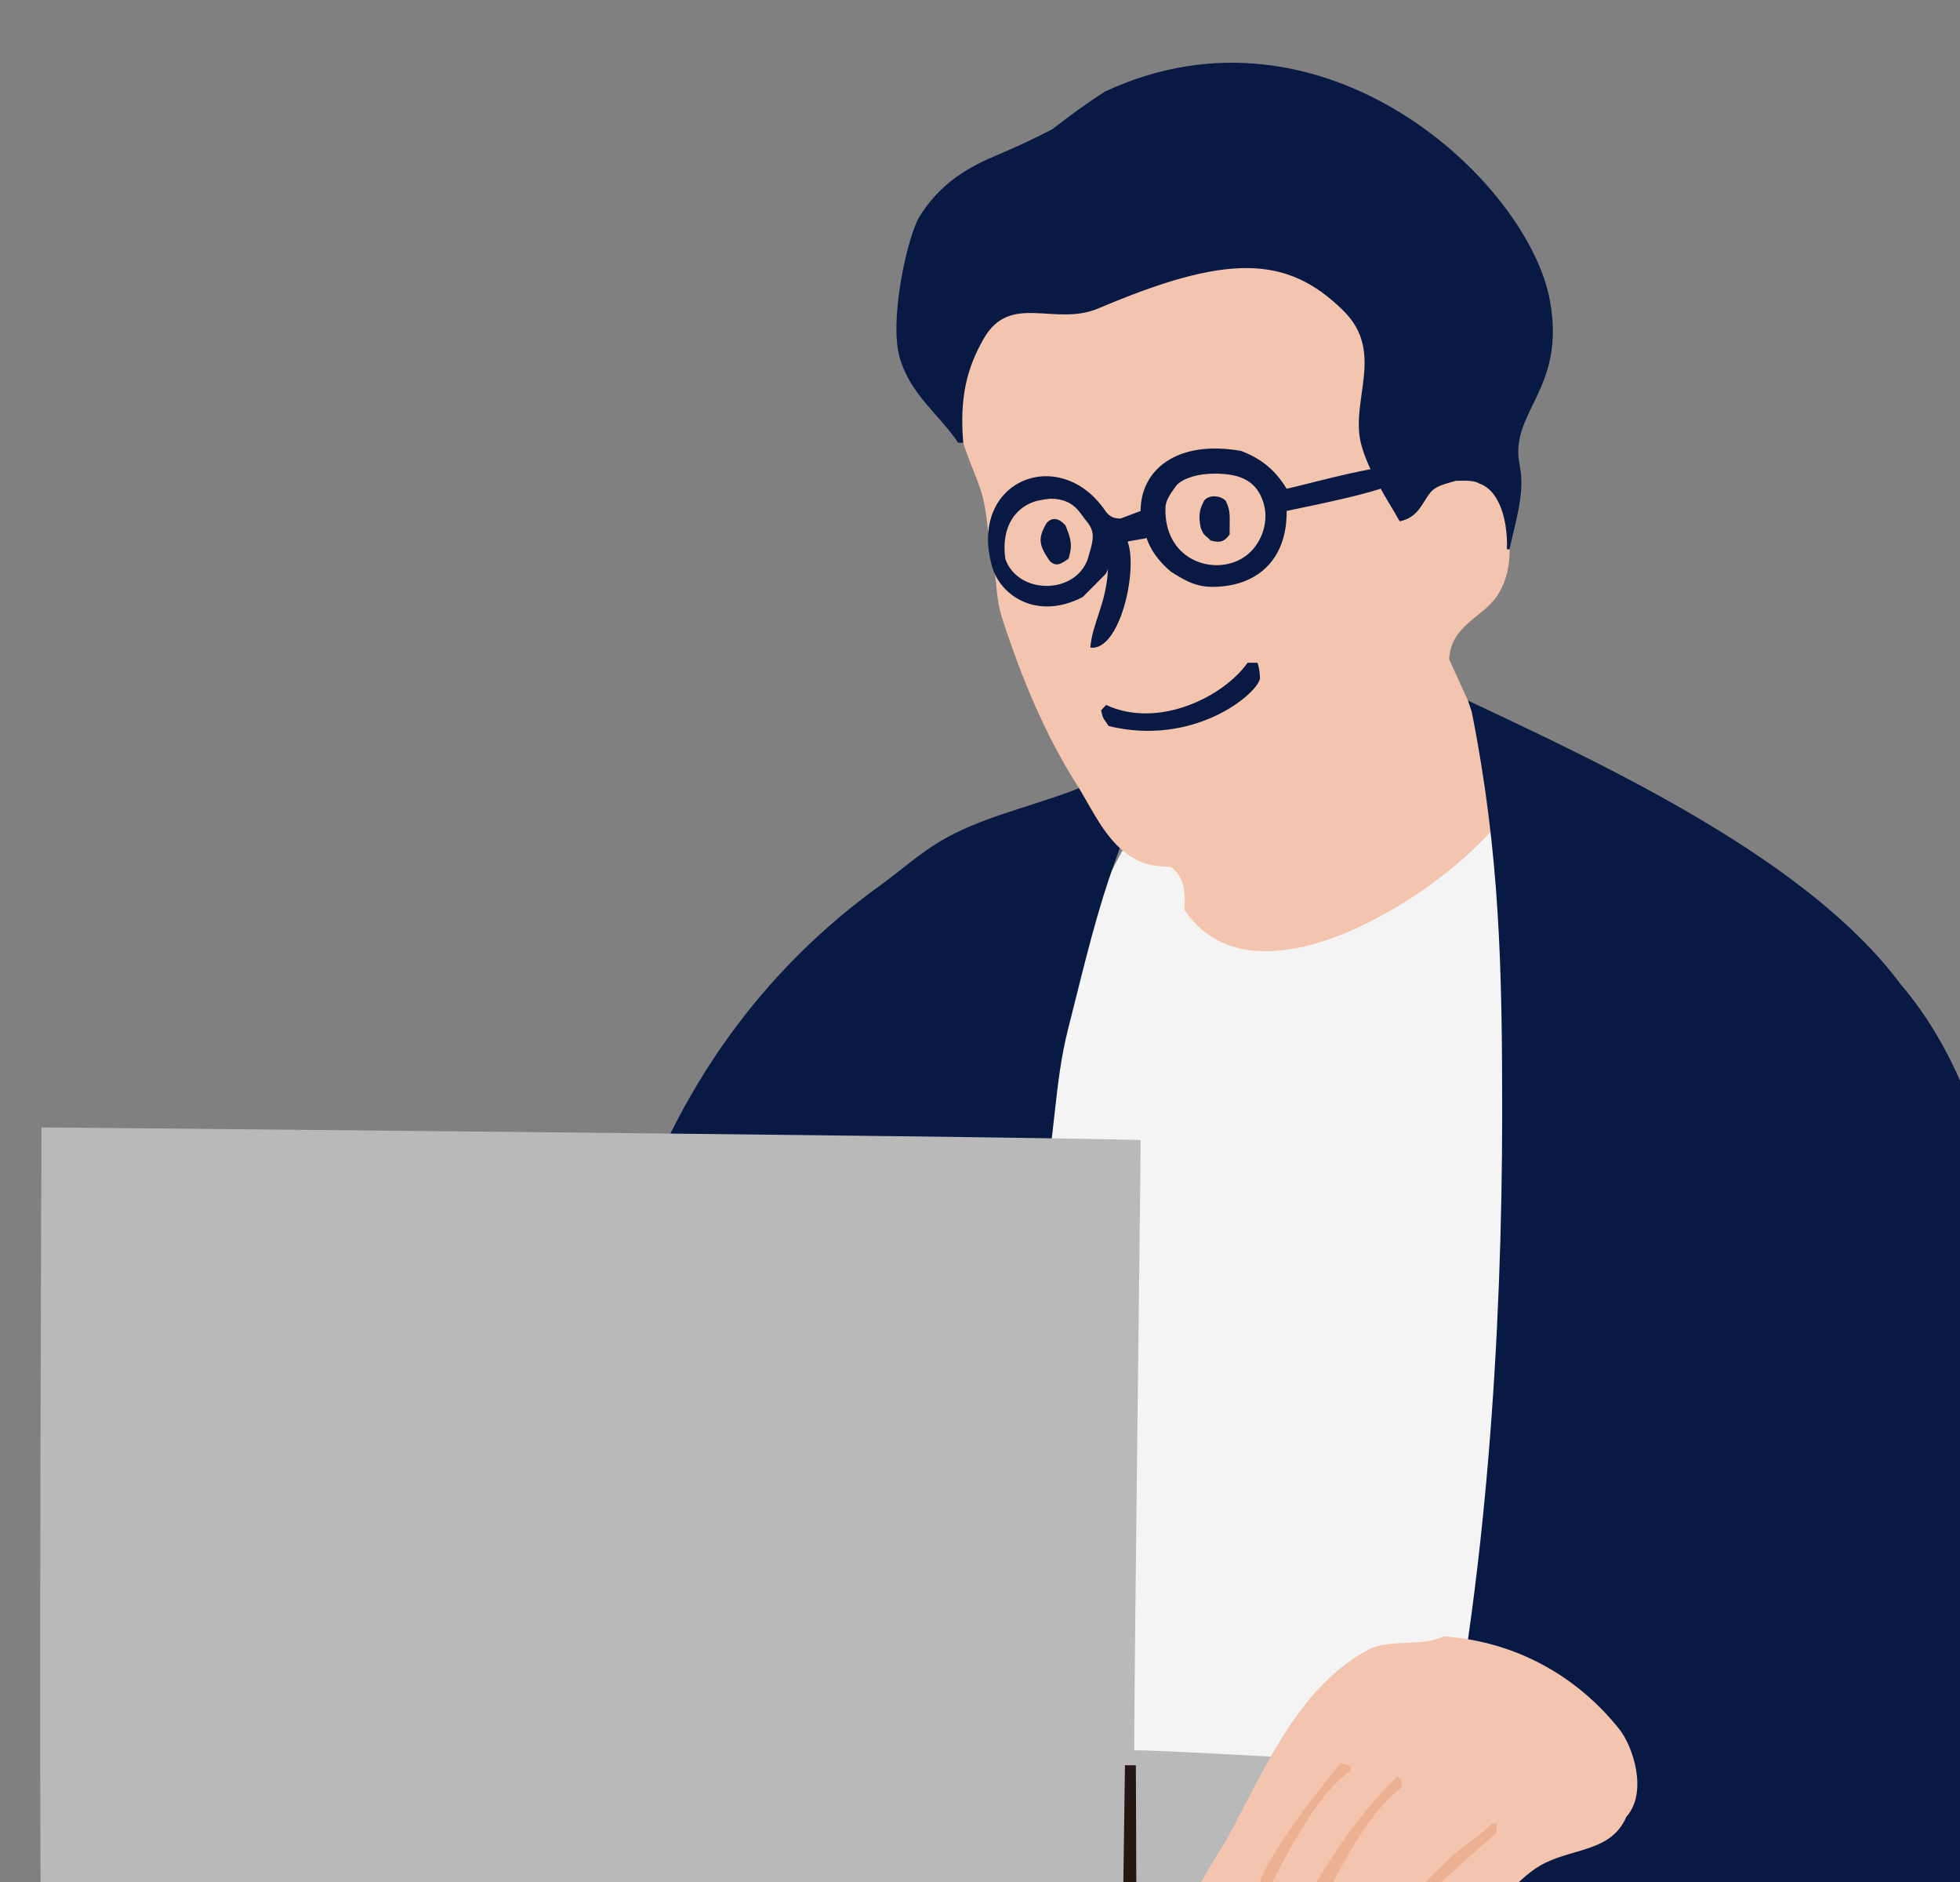
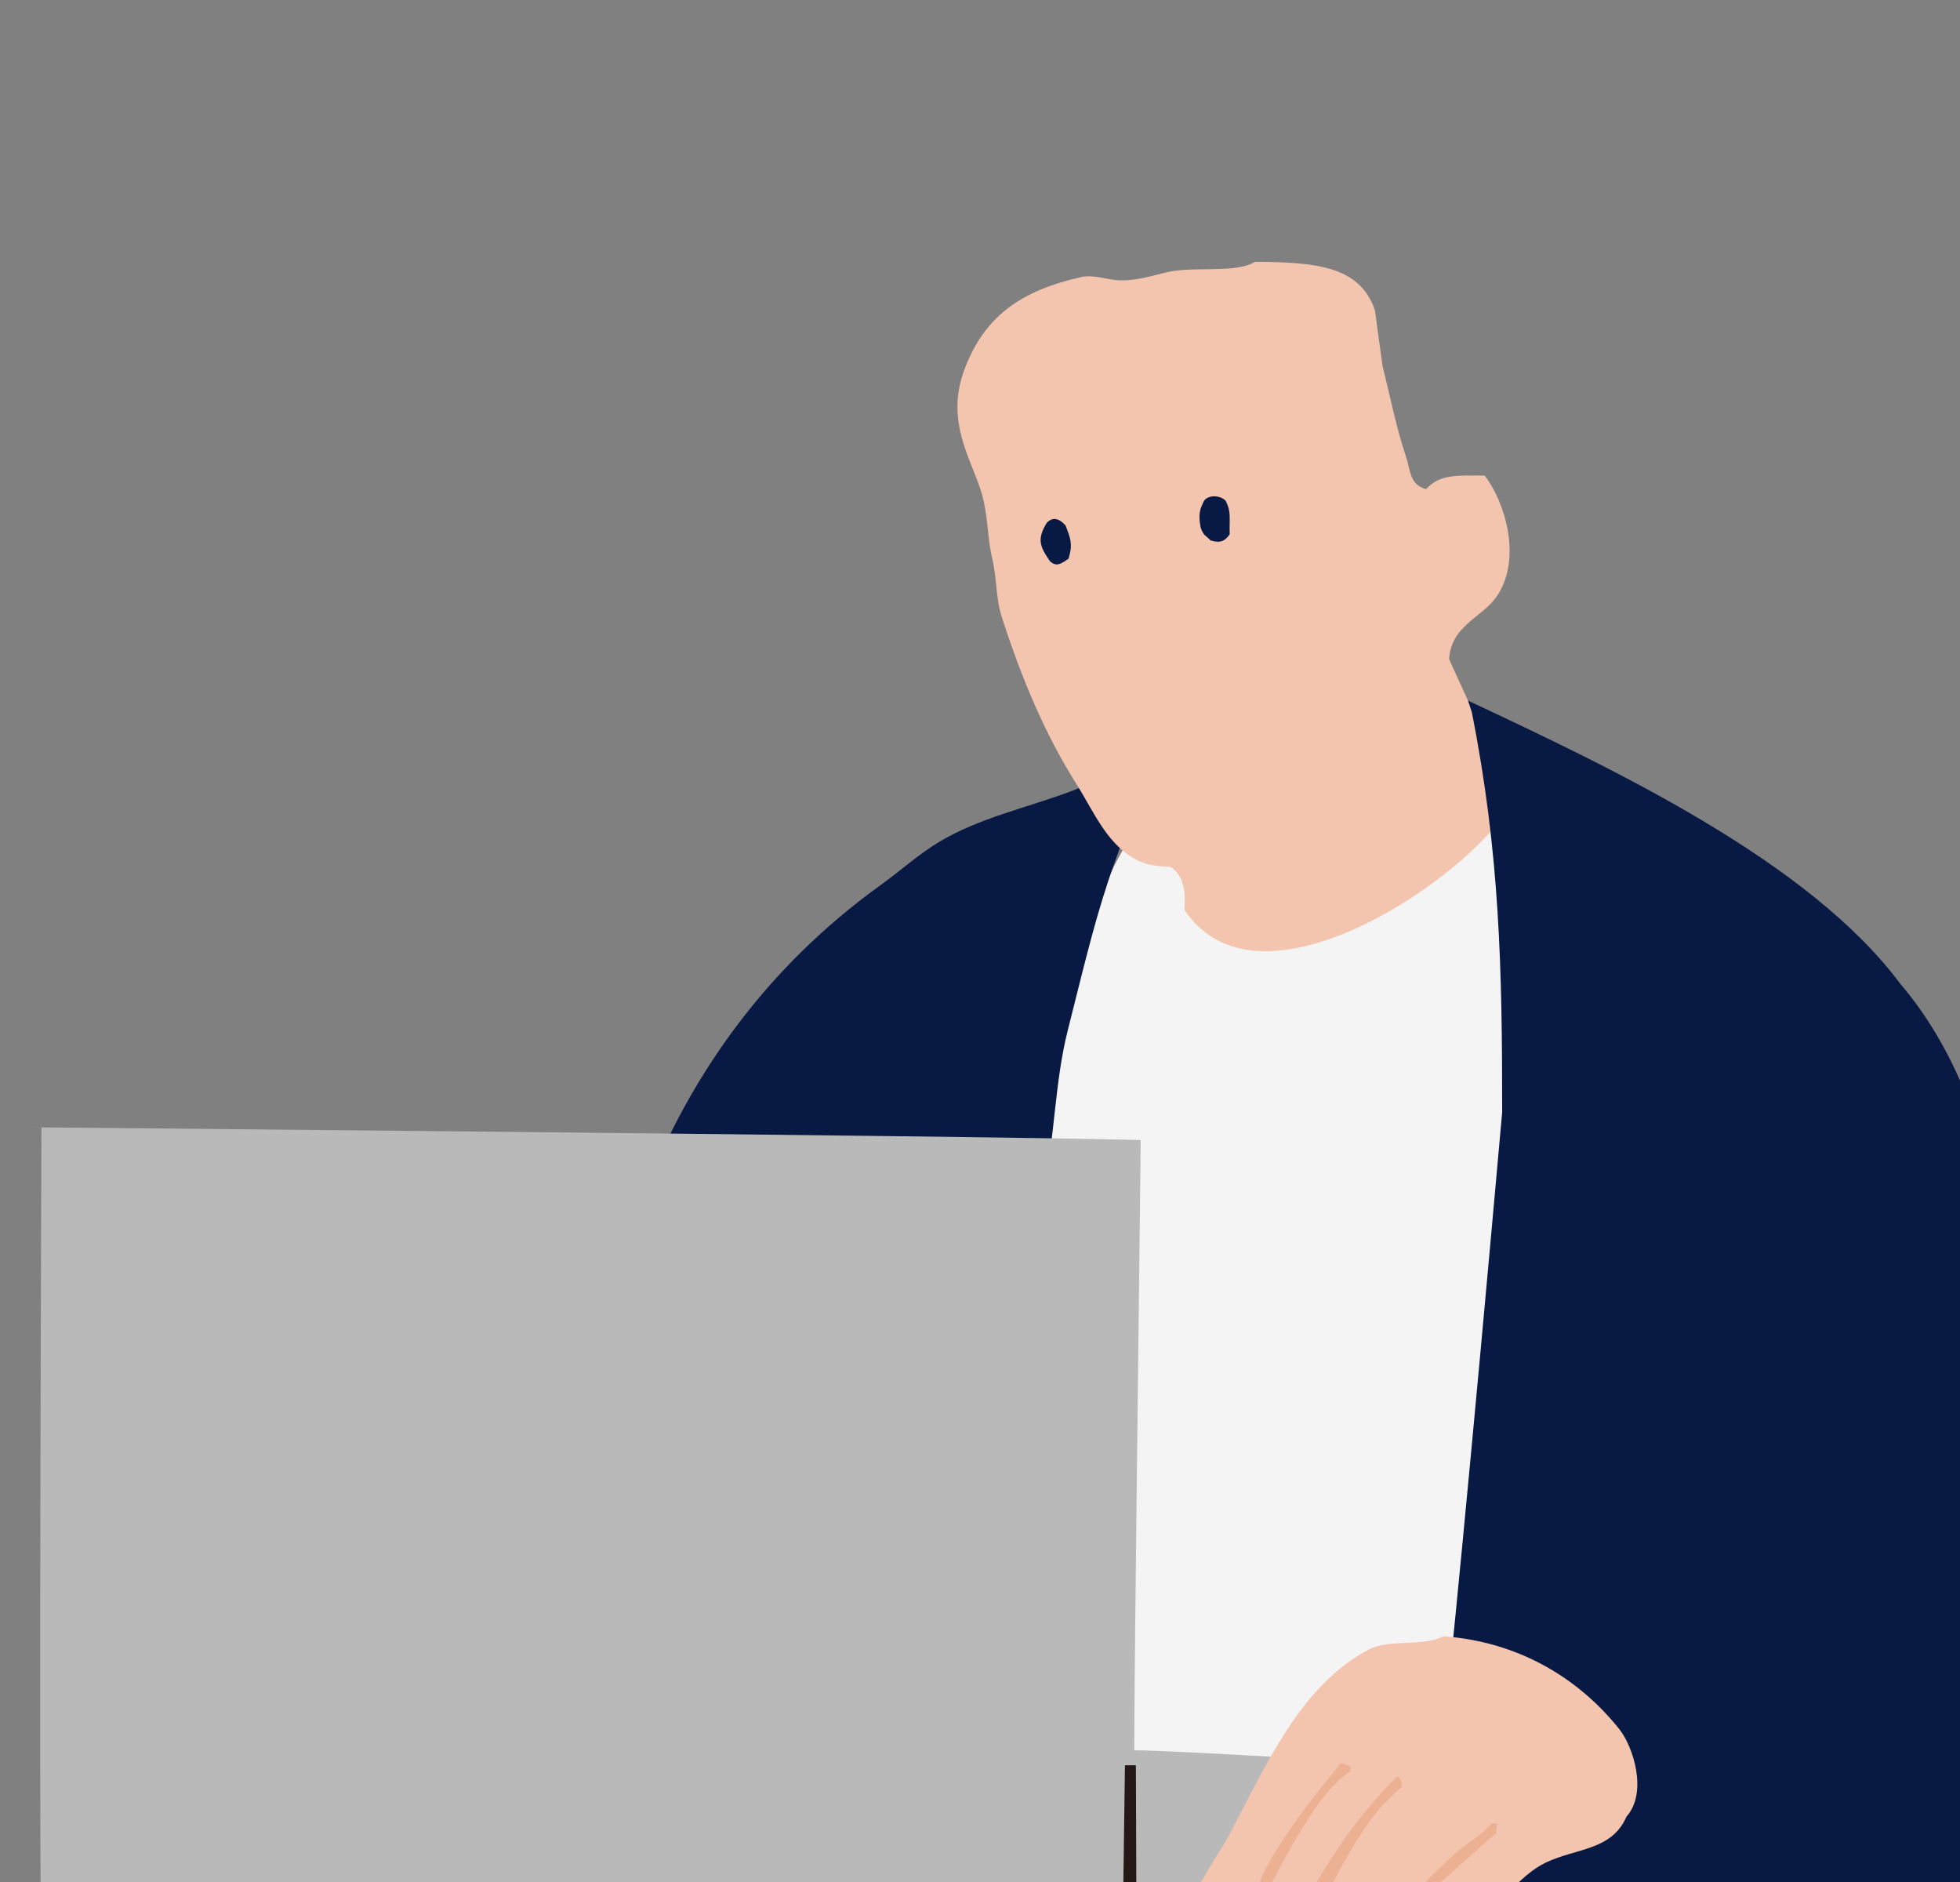
<svg xmlns="http://www.w3.org/2000/svg" width="250" height="240" viewBox="0 0 250 240" fill="none">
  <rect x="0" y="0" width="250" height="240" fill="#808080" stroke="none" />
  <g clip-path="url(#clip0_174_3579)">
    <path fill-rule="evenodd" clip-rule="evenodd" d="M184.833 84.037C185.571 85.8 192.962 101.582 193.516 103.333C192.359 117.868 176.15 127.935 152.03 122.629C151.065 116.84 149.618 112.981 147.688 104.78C162.16 110.569 167.467 104.298 184.833 84.037Z" fill="#F4C5AE" />
    <path fill-rule="evenodd" clip-rule="evenodd" d="M191.894 103.815H193.342C194.647 105.928 196.568 107.982 197.395 110.493C197.99 112.308 197.512 113.931 197.974 116.006C199.146 121.263 199.051 126.723 200.287 132.262C201.427 137.381 202.987 149.71 201.735 155.483C201.125 158.293 201.979 162.028 201.443 164.481V170.574C200.77 176.768 200.09 182.956 199.417 189.15C198.048 195.056 198.345 201.676 196.812 207.726C194.647 216.25 193.114 225.094 191.315 233.56C183.145 237.322 169.499 240.579 157.169 237.913H151.959C149.763 237.434 146.553 237.514 144.436 237.04C143.083 236.944 141.735 236.848 140.383 236.747C138.393 236.247 135.91 235.476 134.016 235.007C132.361 234.598 131.029 235.231 129.963 234.427C128.626 232.911 129.527 230.32 129.092 227.749C128.445 223.881 129.358 212.951 130.249 208.886V200.761C130.918 197.712 130.493 193.274 130.541 189.73C130.594 185.404 130.891 180.274 130.833 175.507C130.737 172.99 130.642 170.478 130.541 167.961C131.119 160.805 131.697 153.642 132.276 146.485C135.639 132.353 136.921 119.374 143.346 108.157C148.652 110.087 151.547 110.087 151.064 116.006C160.399 130.087 185.983 112.599 191.883 103.821L191.894 103.815Z" fill="#F4F4F4" />
-     <path fill-rule="evenodd" clip-rule="evenodd" d="M187.726 90.791C191.322 108.887 191.603 123.664 191.603 141.83C191.603 170.181 189.555 202.126 183.532 229.952C183.32 234.81 181.831 239.668 181.619 244.533C181.082 248.53 183.086 252.527 182.549 256.518C183.516 256.845 184.478 257.166 185.446 257.492C185.47 256.673 185.487 256.287 185.771 255.871C187.505 259.969 194.783 258.312 199.964 259.434C203.457 260.189 207.641 259.238 211.553 260.082C216.427 261.133 225.048 261.519 230.223 260.409C233.887 259.619 238.673 261.775 242.774 260.735C247.129 259.63 252.357 256.857 254.681 253.608C256.109 251.618 256.593 249.266 257.897 247.128C259.715 244.159 261.756 240.993 262.724 237.085C263.686 233.206 261.591 229.227 262.081 226.067C262.565 222.937 262.453 218.204 261.756 215.05C261.65 212.674 261.544 210.298 261.432 207.923C260.134 202.221 259.957 195.575 258.535 190.431C258.21 188.056 257.891 185.68 257.567 183.304C254.451 171.075 254.634 159.072 252.74 146.749C252.74 144.337 249.473 133.725 242.435 125.524C230.775 109.826 205.837 98.069 187.244 89.344L187.726 90.791Z" fill="#081944" />
+     <path fill-rule="evenodd" clip-rule="evenodd" d="M187.726 90.791C191.322 108.887 191.603 123.664 191.603 141.83C183.32 234.81 181.831 239.668 181.619 244.533C181.082 248.53 183.086 252.527 182.549 256.518C183.516 256.845 184.478 257.166 185.446 257.492C185.47 256.673 185.487 256.287 185.771 255.871C187.505 259.969 194.783 258.312 199.964 259.434C203.457 260.189 207.641 259.238 211.553 260.082C216.427 261.133 225.048 261.519 230.223 260.409C233.887 259.619 238.673 261.775 242.774 260.735C247.129 259.63 252.357 256.857 254.681 253.608C256.109 251.618 256.593 249.266 257.897 247.128C259.715 244.159 261.756 240.993 262.724 237.085C263.686 233.206 261.591 229.227 262.081 226.067C262.565 222.937 262.453 218.204 261.756 215.05C261.65 212.674 261.544 210.298 261.432 207.923C260.134 202.221 259.957 195.575 258.535 190.431C258.21 188.056 257.891 185.68 257.567 183.304C254.451 171.075 254.634 159.072 252.74 146.749C252.74 144.337 249.473 133.725 242.435 125.524C230.775 109.826 205.837 98.069 187.244 89.344L187.726 90.791Z" fill="#081944" />
    <path fill-rule="evenodd" clip-rule="evenodd" d="M145.271 98.026C141.939 98.162 139.24 99.935 136.554 100.928C130.754 103.074 124.795 104.344 119.771 107.376C117.143 108.96 114.758 111.118 112.344 112.855C97.401 123.6 86.329 138.648 80.062 157.986C77.624 165.51 78.677 174.08 76.837 182.485C75.417 188.98 73.937 202.154 75.547 209.566C75.653 212.787 75.76 216.014 75.872 219.235C76.582 222.456 76.316 226.203 77.162 229.548C78.518 234.915 79.885 240.754 81.039 245.991C85.098 246.812 83.27 251.085 88.466 251.15C90.111 250.128 97.378 250.506 100.088 250.506C110.024 250.506 120.221 252.344 128.168 250.831C128.967 249.318 128.855 246.499 128.813 244.064C127.932 242.675 128.813 235.985 128.813 233.425C128.819 224.022 130.103 215.913 130.103 206.344C130.103 199.429 130.115 193.188 131.393 187.325V181.521C132.198 177.869 131.565 172.922 132.364 169.269V160.244C132.873 157.939 132.388 154.978 133.009 152.182C134.601 145.013 134.477 138.116 136.234 131.23C137.915 124.652 139.311 118.517 141.4 112.211C142.874 107.755 144.803 103.606 145.277 98.026H145.271Z" fill="#081944" />
    <path fill-rule="evenodd" clip-rule="evenodd" d="M144.673 223.204C149.938 223.151 191.668 225.886 199.894 225.886C198.932 226.564 199.935 231.846 199.027 232.524C197.175 233.916 160.818 265.149 160.435 265.326C158.182 265.326 5.534 259.914 5.534 259.702C4.791 258.511 5.287 149.608 5.287 143.778C-17.917 143.548 127.803 144.847 145.487 145.384C145.487 149.717 144.673 212.162 144.673 223.204Z" fill="#B9B9B9" />
    <path fill-rule="evenodd" clip-rule="evenodd" d="M160.057 33.385C167.742 33.444 173.415 33.867 175.368 39.551C175.696 41.932 176.019 44.313 176.347 46.693C177.273 50.342 178.103 54.574 179.279 58.056C179.978 60.127 179.757 61.746 181.883 62.383C183.633 60.502 185.633 60.615 189.377 60.651C192.023 64.115 194.095 71.186 191.008 75.912C189.085 78.852 184.94 79.691 184.821 84.351C183.675 86.089 184.272 89.416 183.519 91.494C181.286 97.63 177.428 103.54 171.469 106.106C168.172 107.522 164.082 108.356 160.72 109.35C157.985 110.159 148.842 111.254 145.737 109.998C141.384 108.242 139.652 103.701 137.269 99.933C133.334 93.708 130.348 86.619 127.822 78.834C126.957 76.161 127.225 74.013 126.521 71.043C125.953 68.656 126.013 65.615 125.219 62.924C123.929 58.562 120.585 53.871 122.938 47.342C125.434 40.42 130.145 37.069 137.92 35.331C139.24 35.033 140.996 35.533 141.832 35.658C144.447 36.045 146.979 35.129 148.998 34.682C152.366 33.938 157.638 34.891 160.075 33.385H160.057Z" fill="#F4C5AE" />
-     <path fill-rule="evenodd" clip-rule="evenodd" d="M197.701 38.361C199.772 49.787 192.403 52.512 193.842 59.376C194.57 62.85 193.221 66.769 192.541 70.047H192.212C192.332 66.413 191.293 62.518 188.631 61.641C188.034 61.238 186.774 61.291 185.7 61.315C183.623 61.896 182.894 62.08 182.118 63.253C181.163 64.694 180.602 66.04 178.537 66.484C176.89 63.556 174.627 60.289 173.654 56.786C172.096 51.178 176.757 44.988 171.374 39.648C164.089 32.42 156.371 32.42 140.12 39.322C134.504 41.707 128.874 37.244 125.465 43.205C123.339 46.922 122.373 50.668 122.863 56.46H122.212C119.789 52.814 116.016 50.253 114.721 45.463C113.414 40.614 115.768 30.038 117.297 27.596C119.636 23.855 122.73 21.65 126.944 19.878C129.666 18.733 131.661 17.799 134.18 16.501C136.11 15.054 137.729 13.752 140.934 11.677C168.913 -1.347 194.962 23.255 197.701 38.361Z" fill="#081944" />
    <path fill-rule="evenodd" clip-rule="evenodd" d="M153.581 63.857C153.086 64.841 152.78 65.606 153.169 67.358C153.588 68.413 153.753 68.213 154.397 68.912C155.686 69.318 156.263 68.976 156.848 68.135C156.795 65.903 157.051 65.28 156.339 63.868C155.702 63.176 154.188 63.037 153.573 63.857H153.581Z" fill="#081944" />
    <path fill-rule="evenodd" clip-rule="evenodd" d="M135.905 66.998C134.985 65.981 134.196 65.988 133.537 66.642C132.248 68.72 132.603 69.666 133.935 71.589C134.522 72.049 134.913 72.275 136.303 71.233C136.556 70.242 136.803 69.53 136.303 68.053C136.173 67.697 136.042 67.348 135.905 66.992V66.998Z" fill="#081944" />
-     <path fill-rule="evenodd" clip-rule="evenodd" d="M159.128 84.519C156.116 88.802 147.8 93.013 141.085 89.9L140.452 90.572C140.678 91.823 140.916 91.761 141.404 92.587C152.222 95.238 160.301 88.581 160.713 86.534C160.678 85.579 160.585 85.098 160.394 84.519H159.128Z" fill="#081944" />
    <path fill-rule="evenodd" clip-rule="evenodd" d="M144.888 225.111H143.489C143.472 227.134 142.986 260.074 143.02 262.738C144.095 262.632 144.18 262.827 144.88 262.649C145.033 253.803 144.88 225.325 144.88 225.111H144.888Z" fill="#231815" />
    <path fill-rule="evenodd" clip-rule="evenodd" d="M184.131 208.666C194.556 209.429 201.999 214.768 206.58 220.558C208.286 222.715 210.225 228.555 207.449 231.68C205.584 235.976 201.118 235.66 197.196 237.509C190.427 240.697 184.936 254.381 176.545 254.027C176.164 253.121 176.036 252.609 176.183 251.07C177.869 249.251 180.24 243.873 181.626 241.53L181.303 241.499C179.784 242.758 178.259 244.021 176.74 245.28C174.058 248.277 171.14 255.834 165.662 252.981C165.005 251.127 165.563 249.199 166.218 247.191L165.895 247.16L165.864 247.484C163.797 249.392 163.571 251.989 159.636 251.754C159.138 251.147 158.79 251.185 158.48 250.346C157.682 249.156 158.224 247.459 158.882 246.165L158.559 246.134C157.412 247.714 151.993 250.466 151.068 246.712C149.897 244.35 155.733 236.02 156.819 233.958C161.698 224.673 165.972 214.902 174.598 210.345C177.212 208.965 181.458 210.04 184.131 208.666Z" fill="#F4C5AE" />
    <path fill-rule="evenodd" clip-rule="evenodd" d="M172.201 225.927L172.262 225.287C171.792 225.064 171.751 225.007 171.014 224.841C167.785 228.814 164.303 233.135 161.69 237.835C160.186 240.551 159.565 244.176 157.632 246.49C157.698 247.159 157.655 247.114 157.862 247.483C158.166 247.773 157.927 247.608 158.47 247.867C161.429 241.725 167.263 228.882 172.207 225.927L172.201 225.927Z" fill="#ECB093" />
    <path fill-rule="evenodd" clip-rule="evenodd" d="M178.251 226.507C174.319 230.312 170.51 235.513 167.678 240.461C166.834 241.94 166.023 243.465 165.539 244.914C165.434 245.873 165.348 246.706 165.659 247.254C165.76 247.374 165.862 247.493 165.969 247.619C169.951 240.874 173.073 232.448 178.8 227.901C178.694 226.854 178.821 227.092 178.25 226.519L178.251 226.507Z" fill="#ECB093" />
    <path fill-rule="evenodd" clip-rule="evenodd" d="M190.292 232.508C188.796 234.255 186.47 235.371 184.9 237.008C183.728 238.229 182.051 239.471 180.907 241.299C181.007 241.504 181.234 241.604 181.444 242.004C181.558 242.135 189.503 234.796 190.833 233.819L190.952 232.577L190.297 232.514L190.292 232.508Z" fill="#ECB093" />
-     <path fill-rule="evenodd" clip-rule="evenodd" d="M179.522 60.961C179.452 60.216 179.458 60.05 179.199 59.671C177.733 58.612 166.833 61.761 164.113 62.328C162.644 59.916 160.854 58.474 158.303 57.504C150.102 56.057 145.485 59.916 145.485 65.162L142.919 66.127C142.572 66.097 141.7 66.192 140.994 65.157C135.148 56.585 123.413 61.281 126.545 72.257C127.622 76.033 132.348 79.133 138.104 76.133C139.07 75.163 140.029 74.198 140.994 73.228C141.153 73.009 141.188 72.908 141.318 72.583C141.147 76.891 139.323 79.447 139.07 82.589C142.866 83.072 145.173 72.644 143.831 69.082C143.937 68.975 146.131 68.712 146.243 68.6C146.725 70.047 147.69 71.494 149.346 72.902C150.717 73.754 152.271 74.808 154.484 74.838C160.064 74.903 164.178 71.636 164.113 65.157C167.203 64.494 176.444 62.725 178.563 61.281C178.887 61.174 179.205 61.068 179.528 60.955L179.522 60.961ZM128.229 71.281C127.628 66.991 129.711 64.523 132.319 63.855C133.048 63.707 133.231 63.677 133.984 63.594C137.127 63.618 137.734 65.516 138.752 66.67C139.788 68.049 139.37 69.115 138.752 71.281C137.111 75.893 129.841 75.835 128.229 71.281ZM158.303 71.281C154.443 73.424 148.449 71.22 148.655 64.74C148.655 63.776 149.46 62.704 150.102 61.846C151.067 60.881 152.996 60.399 154.926 60.399C158.303 60.399 160.364 61.364 161.197 64.258C161.932 66.812 160.715 69.942 158.303 71.281Z" fill="#081944" />
  </g>
  <defs>
    <clipPath id="clip0_174_3579">
      <path d="M0 0H187.196C221.882 0 250 28.118 250 62.804V240H0V0Z" fill="white" />
    </clipPath>
  </defs>
</svg>